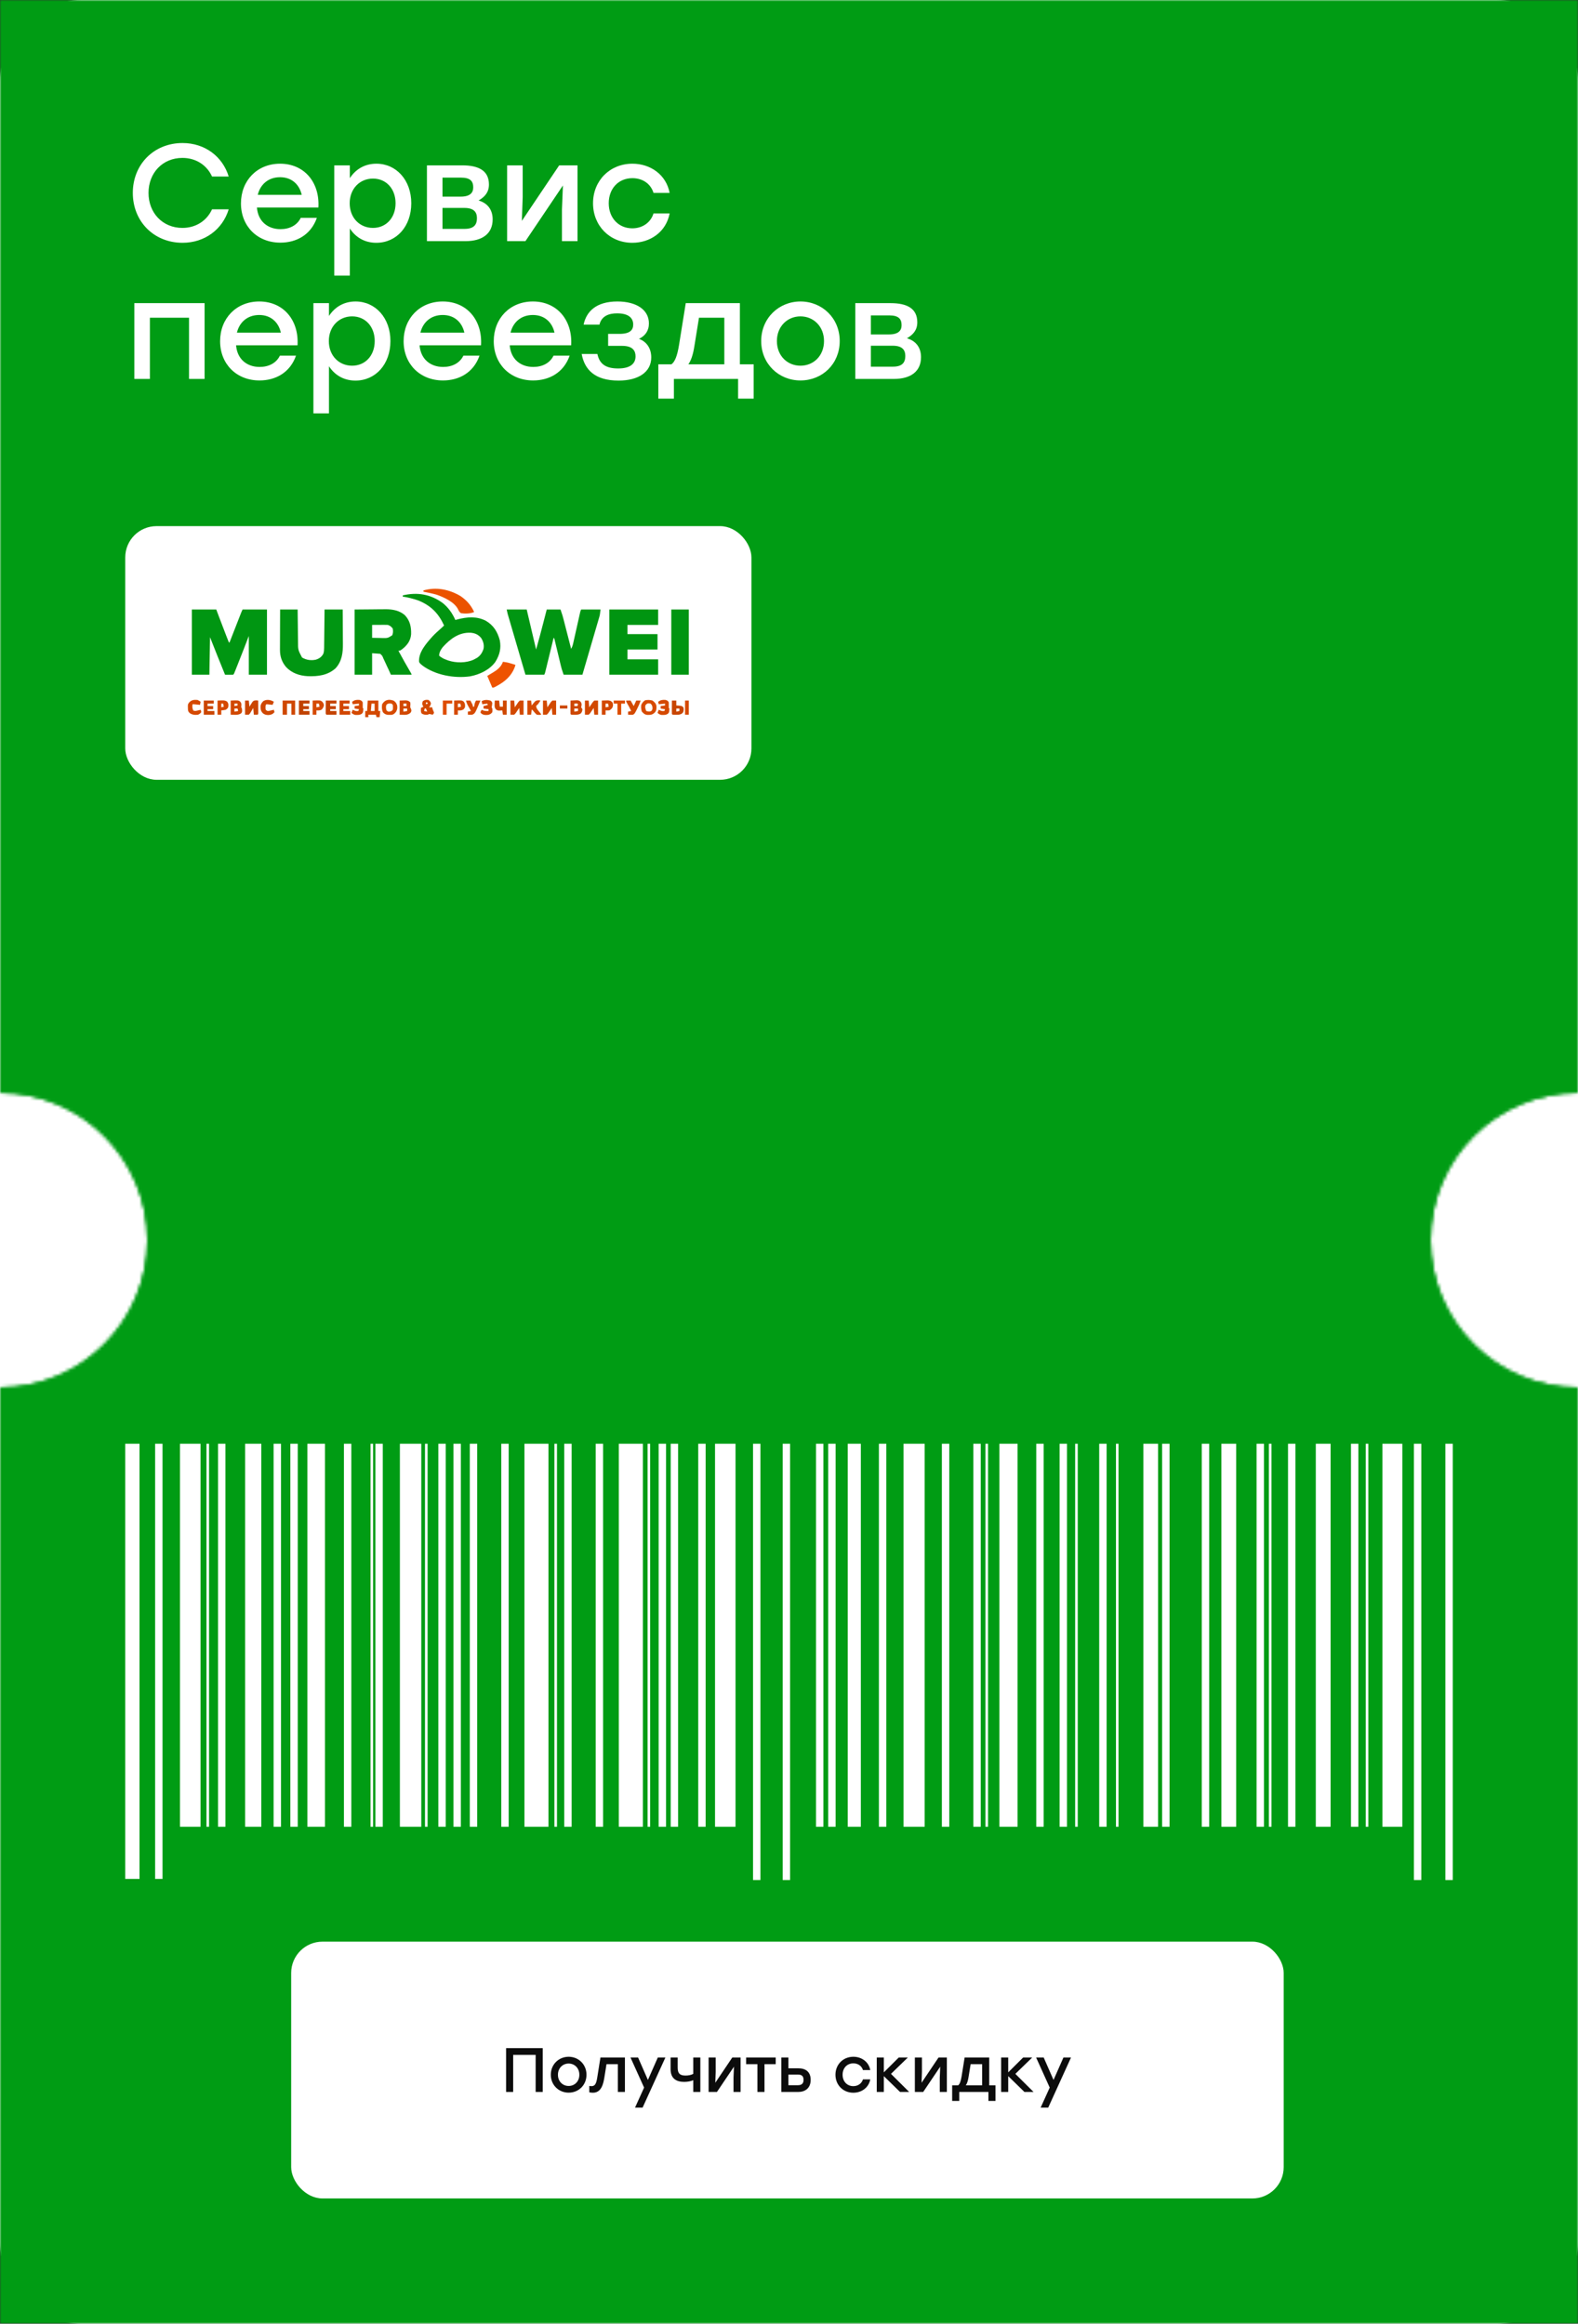
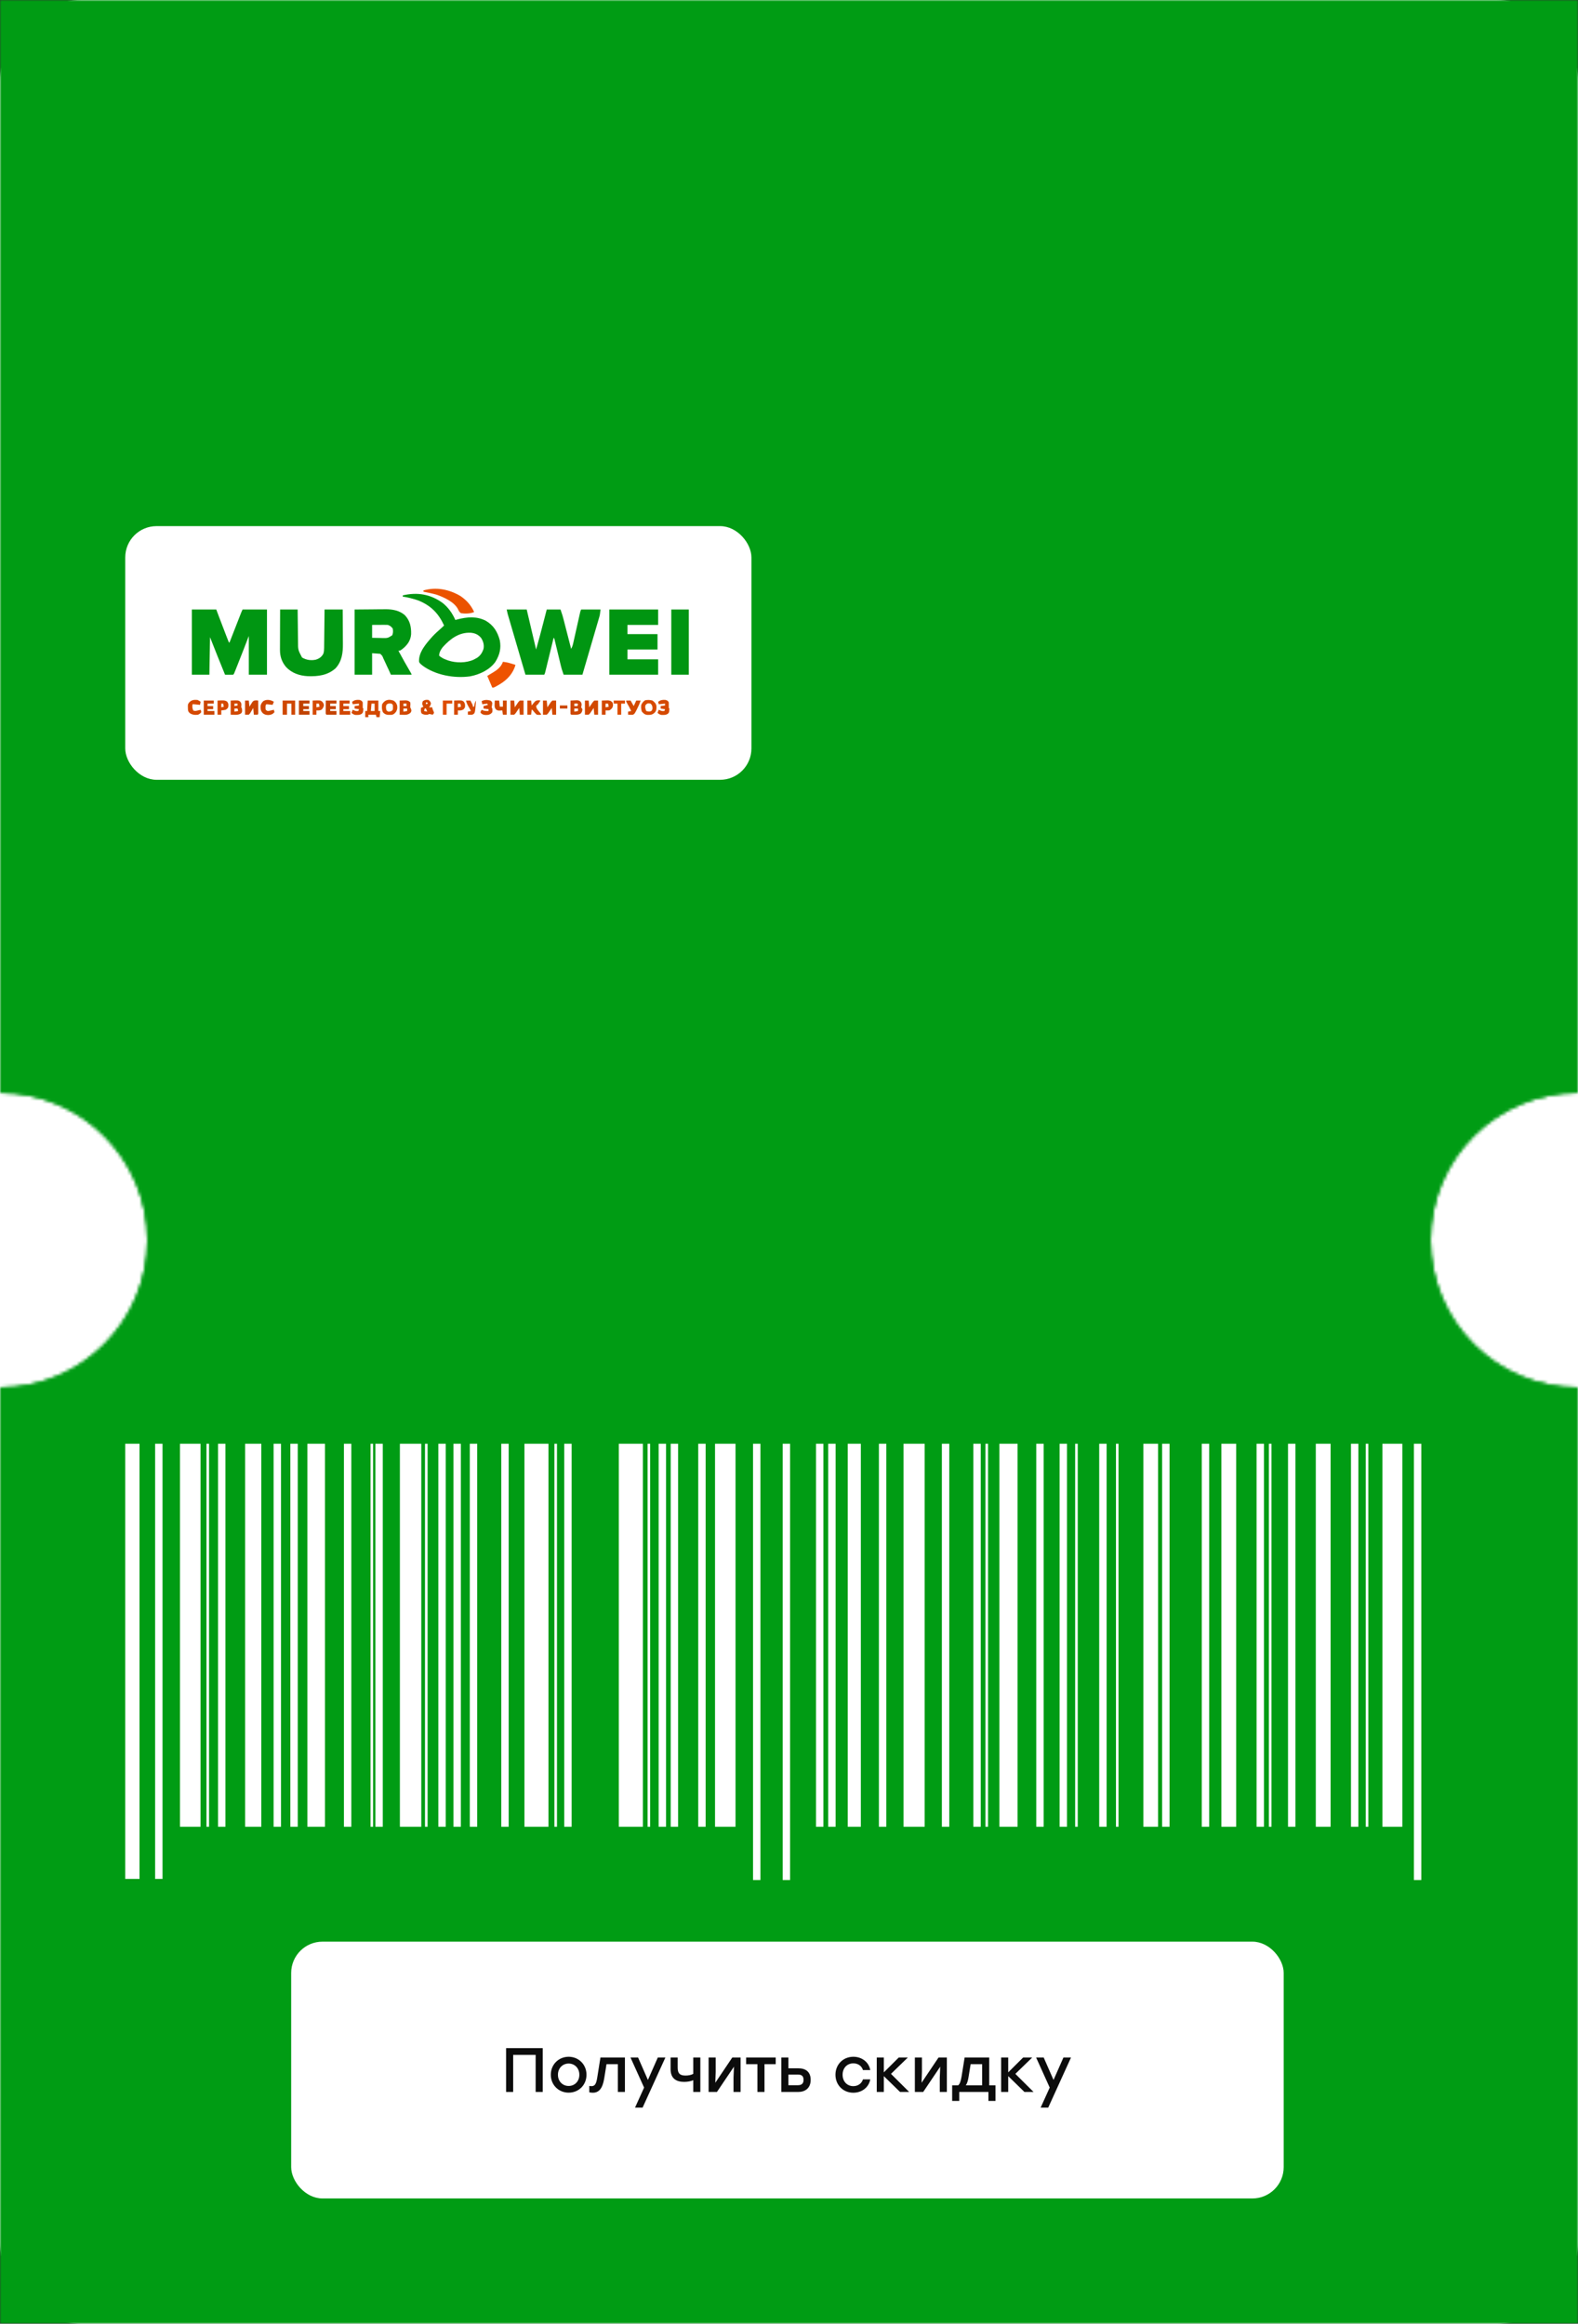
<svg xmlns="http://www.w3.org/2000/svg" width="504" height="742" viewBox="0 0 504 742" fill="none">
  <rect x="0" y="0" width="504" height="742" fill="#333333" stroke="none" />
  <path fill-rule="evenodd" clip-rule="evenodd" d="M0 26C0 11.641 11.641 0 26 0H478C492.359 0 504 11.641 504 26V349C478.043 349 457 370.043 457 396C457 421.957 478.043 443 504 443V716C504 730.359 492.359 742 478 742H26C11.641 742 0 730.359 0 716V443C25.957 443 47 421.957 47 396C47 370.043 25.957 349 0 349V26Z" fill="white" />
  <rect y="245" width="504" height="353" fill="white" />
  <mask id="mask0_8_2" style="mask-type:alpha" maskUnits="userSpaceOnUse" x="0" y="0" width="504" height="742">
    <mask id="path-3-inside-1_8_2" fill="white">
      <path fill-rule="evenodd" clip-rule="evenodd" d="M0 0H504V349C478.043 349 457 370.043 457 396C457 421.957 478.043 443 504 443V742H0V443C25.957 443 47 421.957 47 396C47 370.043 25.957 349 0 349V0Z" />
    </mask>
    <path fill-rule="evenodd" clip-rule="evenodd" d="M0 0H504V349C478.043 349 457 370.043 457 396C457 421.957 478.043 443 504 443V742H0V443C25.957 443 47 421.957 47 396C47 370.043 25.957 349 0 349V0Z" fill="white" />
    <path d="M504 0H505V-1H504V0ZM0 0V-1H-1V0H0ZM504 349V350H505V349H504ZM504 443H505V442H504V443ZM504 742V743H505V742H504ZM0 742H-1V743H0V742ZM0 443V442H-1V443H0ZM0 349H-1V350H0V349ZM504 0V-1H0V0V1H504V0ZM504 349H505V0H504H503V349H504ZM457 396H458C458 370.595 478.595 350 504 350V349V348C477.49 348 456 369.49 456 396H457ZM504 443V442C478.595 442 458 421.405 458 396H457H456C456 422.51 477.49 444 504 444V443ZM504 742H505V443H504H503V742H504ZM0 742V743H504V742V741H0V742ZM0 443H-1V742H0H1V443H0ZM47 396H46C46 421.405 25.405 442 0 442V443V444C26.51 444 48 422.51 48 396H47ZM0 349V350C25.405 350 46 370.595 46 396H47H48C48 369.49 26.51 348 0 348V349ZM0 0H-1V349H0H1V0H0Z" fill="black" mask="url(#path-3-inside-1_8_2)" />
  </mask>
  <g mask="url(#mask0_8_2)">
    <rect x="-118" width="731" height="742" fill="#009C14" />
  </g>
  <path d="M40 461L40 599.97L44.559 599.97L44.559 461L40 461Z" fill="white" />
  <path d="M49.545 461L49.545 599.97L51.908 599.97L51.908 461L49.545 461Z" fill="white" />
  <path d="M57.487 461L57.487 583.309L64.049 583.309L64.049 461L57.487 461Z" fill="white" />
  <path d="M69.641 461L69.641 583.309L72.005 583.309L72.005 461L69.641 461Z" fill="white" />
  <path d="M78.294 461L78.294 583.309L83.46 583.309L83.46 461L78.294 461Z" fill="white" />
  <path d="M87.386 461L87.386 583.309L89.75 583.309L89.75 461L87.386 461Z" fill="white" />
  <path d="M92.734 461L92.734 583.309L95.097 583.309L95.097 461L92.734 461Z" fill="white" />
  <path d="M98.171 461L98.171 583.309L103.789 583.309L103.789 461L98.171 461Z" fill="white" />
  <path d="M109.847 461L109.847 583.309L112.21 583.309L112.21 461L109.847 461Z" fill="white" />
  <path d="M119.895 461L119.895 583.309L122.258 583.309L122.258 461L119.895 461Z" fill="white" />
  <path d="M118.345 461L118.345 583.309L119.172 583.309L119.172 461L118.345 461Z" fill="white" />
  <path d="M135.742 461L135.742 583.309L136.568 583.309L136.568 461L135.742 461Z" fill="white" />
  <path d="M177.071 461L177.071 583.309L177.898 583.309L177.898 461L177.071 461Z" fill="white" />
  <path d="M206.828 461L206.828 583.309L207.655 583.309L207.655 461L206.828 461Z" fill="white" />
  <path d="M356.427 461L356.427 583.309L357.254 583.309L357.254 461L356.427 461Z" fill="white" />
  <path d="M343.396 461L343.396 583.309L344.223 583.309L344.223 461L343.396 461Z" fill="white" />
  <path d="M405.274 461L405.274 583.309L406.101 583.309L406.101 461L405.274 461Z" fill="white" />
  <path d="M436.206 461L436.206 583.309L437.033 583.309L437.033 461L436.206 461Z" fill="white" />
  <path d="M314.75 461L314.75 583.309L315.576 583.309L315.576 461L314.75 461Z" fill="white" />
  <path d="M65.947 461L65.947 583.309L66.773 583.309L66.773 461L65.947 461Z" fill="white" />
  <path d="M127.721 461L127.721 583.309L134.554 583.309L134.554 461L127.721 461Z" fill="white" />
  <path d="M140.004 461L140.004 583.309L142.368 583.309L142.368 461L140.004 461Z" fill="white" />
  <path d="M214.216 461L214.216 583.309L216.58 583.309L216.58 461L214.216 461Z" fill="white" />
  <path d="M144.834 461L144.834 583.309L147.198 583.309L147.198 461L144.834 461Z" fill="white" />
  <path d="M150.052 461L150.052 583.309L152.416 583.309L152.416 461L150.052 461Z" fill="white" />
  <path d="M160.101 461L160.101 583.309L162.464 583.309L162.464 461L160.101 461Z" fill="white" />
  <path d="M167.501 461L167.501 583.309L175.173 583.309L175.173 461L167.501 461Z" fill="white" />
  <path d="M180.21 461L180.21 583.309L182.573 583.309L182.573 461L180.21 461Z" fill="white" />
-   <path d="M190.258 461L190.258 583.309L192.621 583.309L192.621 461L190.258 461Z" fill="white" />
  <path d="M197.646 461L197.646 583.309L205.33 583.309L205.33 461L197.646 461Z" fill="white" />
  <path d="M210.367 461L210.367 583.309L212.731 583.309L212.731 461L210.367 461Z" fill="white" />
  <path d="M223.012 461L223.012 583.309L225.375 583.309L225.375 461L223.012 461Z" fill="white" />
  <path d="M228.371 461L228.371 583.309L234.919 583.309L234.919 461L228.371 461Z" fill="white" />
  <path d="M240.512 461.001L240.512 600.319L242.875 600.319L242.875 461.001L240.512 461.001Z" fill="white" />
  <path d="M249.979 461.001L249.979 600.319L252.342 600.319L252.342 461.001L249.979 461.001Z" fill="white" />
  <path d="M260.622 461L260.622 583.309L262.985 583.309L262.985 461L260.622 461Z" fill="white" />
  <path d="M264.521 461L264.521 583.309L266.885 583.309L266.885 461L264.521 461Z" fill="white" />
  <path d="M270.76 461L270.76 583.309L274.944 583.309L274.944 461L270.76 461Z" fill="white" />
  <path d="M280.717 461L280.717 583.309L283.081 583.309L283.081 461L280.717 461Z" fill="white" />
  <path d="M288.583 461L288.583 583.309L295.325 583.309L295.325 461L288.583 461Z" fill="white" />
  <path d="M300.827 461L300.827 583.309L303.19 583.309L303.19 461L300.827 461Z" fill="white" />
  <path d="M310.875 461L310.875 583.309L313.239 583.309L313.239 461L310.875 461Z" fill="white" />
  <path d="M319.206 461L319.206 583.309L325.005 583.309L325.005 461L319.206 461Z" fill="white" />
  <path d="M330.971 461L330.971 583.309L333.335 583.309L333.335 461L330.971 461Z" fill="white" />
  <path d="M338.424 461L338.424 583.309L340.787 583.309L340.787 461L338.424 461Z" fill="white" />
  <path d="M351.08 461L351.08 583.309L353.444 583.309L353.444 461L351.08 461Z" fill="white" />
  <path d="M365.185 461L365.185 583.309L369.873 583.309L369.873 461L365.185 461Z" fill="white" />
  <path d="M371.177 461L371.177 583.309L373.54 583.309L373.54 461L371.177 461Z" fill="white" />
  <path d="M383.834 461L383.834 583.309L386.198 583.309L386.198 461L383.834 461Z" fill="white" />
  <path d="M390.098 461L390.098 583.309L394.825 583.309L394.825 461L390.098 461Z" fill="white" />
  <path d="M401.334 461L401.334 583.309L403.698 583.309L403.698 461L401.334 461Z" fill="white" />
  <path d="M411.383 461L411.383 583.309L413.747 583.309L413.747 461L411.383 461Z" fill="white" />
  <path d="M420.255 461L420.255 583.309L424.982 583.309L424.982 461L420.255 461Z" fill="white" />
  <path d="M431.492 461L431.492 583.309L433.856 583.309L433.856 461L431.492 461Z" fill="white" />
  <path d="M441.54 461L441.54 583.309L447.894 583.309L447.894 461L441.54 461Z" fill="white" />
  <path d="M451.589 461.001L451.589 600.319L453.952 600.319L453.952 461.001L451.589 461.001Z" fill="white" />
-   <path d="M461.636 461.001L461.636 600.319L464 600.319L464 461.001L461.636 461.001Z" fill="white" />
  <rect x="40" y="168" width="200" height="81" rx="10" fill="white" />
  <path d="M61.281 194.629C63.853 194.629 66.426 194.629 69.077 194.629C69.365 195.399 69.654 196.168 69.951 196.961C70.686 198.913 71.43 200.861 72.188 202.804C72.273 203.025 72.359 203.246 72.448 203.474C72.567 203.778 72.567 203.778 72.688 204.089C72.793 204.357 72.793 204.357 72.9 204.632C73.04 205.029 73.04 205.029 73.275 205.235C73.324 205.108 73.374 204.981 73.425 204.85C73.94 203.531 74.456 202.212 74.972 200.893C75.164 200.4 75.357 199.908 75.549 199.415C75.826 198.708 76.102 198.001 76.378 197.294C76.465 197.073 76.551 196.851 76.64 196.623C76.72 196.419 76.8 196.215 76.883 196.004C76.953 195.823 77.024 195.643 77.097 195.457C77.272 195.022 77.272 195.022 77.472 194.629C80.045 194.629 82.618 194.629 85.268 194.629C85.268 201.499 85.268 208.37 85.268 215.448C83.355 215.448 81.442 215.448 79.471 215.448C79.471 211.365 79.471 207.281 79.471 203.074C78.49 205.612 78.49 205.612 77.51 208.15C76.813 209.954 76.106 211.755 75.38 213.548C75.312 213.717 75.244 213.886 75.174 214.06C75.111 214.214 75.048 214.368 74.983 214.527C74.901 214.73 74.901 214.73 74.816 214.938C74.674 215.252 74.674 215.252 74.474 215.448C74.037 215.462 73.599 215.464 73.162 215.46C72.803 215.458 72.803 215.458 72.437 215.455C72.159 215.451 72.159 215.451 71.875 215.448C70.24 211.468 68.657 207.469 67.078 203.467C67.012 207.421 66.946 211.375 66.878 215.448C65.031 215.448 63.184 215.448 61.281 215.448C61.281 208.578 61.281 201.707 61.281 194.629Z" fill="#009612" />
  <path d="M161.83 194.629C163.94 194.629 166.051 194.629 168.226 194.629C170.355 203.605 170.355 203.605 171.225 207.395C172.027 204.617 172.763 201.823 173.486 199.024C173.597 198.595 173.708 198.166 173.819 197.738C174.088 196.702 174.355 195.665 174.623 194.629C176.074 194.629 177.526 194.629 179.021 194.629C179.695 196.618 179.695 196.618 179.945 197.589C180.001 197.805 180.057 198.021 180.115 198.244C180.173 198.471 180.231 198.698 180.291 198.932C180.353 199.17 180.414 199.407 180.477 199.651C180.638 200.276 180.799 200.901 180.959 201.526C181.123 202.166 181.289 202.805 181.454 203.445C181.776 204.696 182.098 205.948 182.419 207.199C182.773 206.574 182.944 205.981 183.1 205.285C183.151 205.058 183.202 204.831 183.255 204.598C183.309 204.354 183.364 204.11 183.419 203.858C183.506 203.475 183.592 203.092 183.679 202.709C183.8 202.173 183.92 201.637 184.039 201.102C184.249 200.162 184.461 199.223 184.673 198.283C184.785 197.783 184.897 197.283 185.009 196.783C185.06 196.557 185.11 196.332 185.163 196.1C185.207 195.9 185.252 195.701 185.298 195.496C185.418 195.022 185.418 195.022 185.617 194.629C187.662 194.629 189.707 194.629 191.814 194.629C191.589 196.397 191.589 196.397 191.378 197.12C191.331 197.284 191.283 197.448 191.234 197.617C191.183 197.792 191.131 197.966 191.078 198.145C191.023 198.333 190.969 198.521 190.912 198.715C190.733 199.332 190.552 199.948 190.371 200.564C190.245 200.993 190.12 201.423 189.995 201.852C189.666 202.978 189.336 204.105 189.006 205.231C188.669 206.381 188.333 207.532 187.997 208.683C187.338 210.938 186.678 213.193 186.017 215.448C184.038 215.448 182.059 215.448 180.02 215.448C179.346 213.46 179.346 213.46 179.136 212.581C179.088 212.385 179.041 212.19 178.992 211.988C178.943 211.783 178.895 211.578 178.844 211.366C178.792 211.151 178.741 210.936 178.687 210.715C178.523 210.034 178.359 209.353 178.196 208.672C178.032 207.985 177.867 207.299 177.701 206.612C177.598 206.186 177.496 205.76 177.395 205.334C177.326 205.048 177.326 205.048 177.255 204.756C177.195 204.503 177.195 204.503 177.133 204.245C177.057 203.863 177.057 203.863 176.822 203.664C176.787 203.805 176.753 203.947 176.717 204.093C176.391 205.429 176.065 206.764 175.738 208.099C175.57 208.786 175.402 209.472 175.234 210.159C175.073 210.821 174.91 211.483 174.748 212.145C174.656 212.521 174.564 212.898 174.473 213.274C174.417 213.502 174.361 213.73 174.303 213.965C174.254 214.166 174.204 214.368 174.154 214.575C174.023 215.055 174.023 215.055 173.823 215.448C171.844 215.448 169.865 215.448 167.826 215.448C167.074 212.879 166.321 210.309 165.569 207.74C165.22 206.546 164.871 205.353 164.521 204.16C164.184 203.009 163.847 201.858 163.51 200.707C163.382 200.267 163.253 199.828 163.124 199.389C162.944 198.774 162.764 198.159 162.584 197.543C162.531 197.361 162.477 197.18 162.422 196.992C162.373 196.824 162.324 196.656 162.274 196.482C162.231 196.337 162.188 196.191 162.145 196.042C162.02 195.575 161.926 195.102 161.83 194.629Z" fill="#009612" />
  <path d="M141.465 192.604C143.285 194.1 144.478 195.849 145.438 197.968C145.646 197.911 145.854 197.854 146.069 197.796C149.192 196.985 152.232 196.705 155.195 198.238C157.653 199.692 158.893 201.74 159.631 204.449C160.118 206.992 159.587 209.127 158.231 211.323C156.401 213.9 153.184 215.402 150.104 215.972C145.108 216.663 139.106 215.589 135.005 212.572C134.105 211.836 134.105 211.836 133.844 211.323C133.636 208.234 136.193 205.413 138.117 203.246C138.949 202.355 139.844 201.544 140.764 200.743C141.135 200.417 141.493 200.087 141.84 199.736C140.06 195.843 137.569 193.286 133.444 191.683C131.881 191.163 130.279 190.743 128.646 190.504C128.646 190.375 128.646 190.245 128.646 190.112C133.325 189.03 137.565 189.724 141.465 192.604ZM141.44 206.61C140.741 207.487 140.327 208.226 140.241 209.359C140.967 209.984 141.636 210.344 142.539 210.673C142.87 210.796 142.87 210.796 143.208 210.921C145.696 211.735 148.924 211.729 151.308 210.631C151.569 210.487 151.569 210.487 151.835 210.341C151.992 210.256 152.149 210.171 152.311 210.083C153.426 209.373 154.021 208.43 154.433 207.199C154.683 205.904 154.349 204.763 153.634 203.664C152.713 202.615 151.756 202.186 150.349 202.043C146.595 201.872 143.807 203.999 141.44 206.61Z" fill="#009511" />
  <path d="M113.254 194.629C115.18 194.613 117.105 194.597 119.089 194.58C119.993 194.569 119.993 194.569 120.915 194.558C121.4 194.556 121.885 194.554 122.371 194.552C122.616 194.548 122.862 194.544 123.115 194.54C125.361 194.539 127.509 194.914 129.259 196.386C130.946 198.144 131.369 200.137 131.307 202.495C131.163 204.305 130.378 205.577 129.046 206.806C127.84 207.788 127.84 207.788 127.247 207.788C129.176 211.315 129.176 211.315 131.187 214.797C131.445 215.252 131.445 215.252 131.445 215.448C129.268 215.448 127.091 215.448 124.848 215.448C124.633 214.968 124.418 214.488 124.196 213.994C123.98 213.53 123.76 213.068 123.539 212.606C123.388 212.285 123.241 211.962 123.098 211.638C122.891 211.17 122.671 210.711 122.447 210.25C122.356 210.033 122.356 210.033 122.263 209.811C122.044 209.331 122.044 209.331 121.45 208.77C120.592 208.705 119.735 208.641 118.851 208.574C118.851 210.842 118.851 213.111 118.851 215.448C117.004 215.448 115.157 215.448 113.254 215.448C113.254 208.578 113.254 201.707 113.254 194.629ZM118.851 199.539C118.851 200.9 118.851 202.261 118.851 203.664C119.693 203.685 120.534 203.7 121.375 203.713C121.613 203.719 121.851 203.726 122.096 203.733C123.837 203.763 123.837 203.763 125.248 202.878C125.595 202.195 125.567 201.462 125.448 200.718C124.942 200.073 124.633 199.796 123.849 199.539C123.465 199.523 123.081 199.518 122.697 199.52C122.362 199.521 122.362 199.521 122.02 199.522C121.786 199.523 121.553 199.525 121.313 199.527C121.077 199.528 120.841 199.529 120.599 199.53C120.016 199.532 119.434 199.535 118.851 199.539Z" fill="#009612" />
  <path d="M194.613 194.629C199.758 194.629 204.904 194.629 210.205 194.629C210.205 196.249 210.205 197.87 210.205 199.539C206.973 199.539 203.74 199.539 200.41 199.539C200.41 200.511 200.41 201.484 200.41 202.485C203.576 202.485 206.743 202.485 210.005 202.485C210.005 204.106 210.005 205.726 210.005 207.395C206.839 207.395 203.672 207.395 200.41 207.395C200.41 208.432 200.41 209.469 200.41 210.538C203.642 210.538 206.875 210.538 210.205 210.538C210.205 212.158 210.205 213.779 210.205 215.448C205.06 215.448 199.914 215.448 194.613 215.448C194.613 208.578 194.613 201.707 194.613 194.629Z" fill="#009511" />
  <path d="M89.466 194.629C91.313 194.629 93.16 194.629 95.064 194.629C95.073 195.518 95.083 196.407 95.093 197.323C95.1 197.889 95.107 198.455 95.115 199.02C95.127 199.917 95.139 200.813 95.148 201.71C95.155 202.433 95.165 203.157 95.175 203.88C95.179 204.155 95.182 204.43 95.184 204.705C95.175 207.514 95.175 207.514 96.463 209.949C97.841 210.767 99.334 210.978 100.911 210.637C101.981 210.284 102.765 209.743 103.282 208.724C103.495 208.07 103.515 207.513 103.523 206.825C103.525 206.693 103.527 206.561 103.529 206.424C103.535 205.99 103.539 205.555 103.542 205.121C103.546 204.818 103.55 204.516 103.554 204.213C103.564 203.419 103.572 202.625 103.579 201.831C103.587 201.02 103.598 200.209 103.608 199.398C103.627 197.809 103.644 196.219 103.659 194.629C105.572 194.629 107.485 194.629 109.456 194.629C109.47 196.381 109.481 198.133 109.487 199.885C109.49 200.698 109.495 201.512 109.501 202.326C109.508 203.113 109.512 203.9 109.513 204.687C109.514 204.985 109.516 205.284 109.52 205.582C109.55 208.437 109.207 211.178 107.179 213.392C104.667 215.644 101.587 216.019 98.327 215.916C95.655 215.767 93.247 214.963 91.39 213.017C89.991 211.363 89.413 209.623 89.421 207.472C89.421 207.332 89.421 207.192 89.421 207.048C89.421 206.591 89.424 206.134 89.427 205.677C89.428 205.358 89.429 205.038 89.429 204.719C89.43 203.884 89.434 203.048 89.439 202.212C89.443 201.358 89.445 200.503 89.447 199.649C89.451 197.976 89.458 196.302 89.466 194.629Z" fill="#009612" />
  <path d="M214.403 194.629C216.25 194.629 218.097 194.629 220 194.629C220 201.499 220 208.37 220 215.448C218.153 215.448 216.306 215.448 214.403 215.448C214.403 208.578 214.403 201.707 214.403 194.629Z" fill="#009512" />
  <path d="M147.037 190.308C149.037 191.655 150.435 193.253 151.435 195.415C150.28 195.982 148.495 195.989 147.237 195.807C146.712 195.433 146.562 195.126 146.294 194.551C145.15 192.266 141.885 190.76 139.567 189.934C138.147 189.513 136.697 189.22 135.243 188.933C135.243 188.804 135.243 188.674 135.243 188.54C139.308 187.353 143.476 188.203 147.037 190.308Z" fill="#EB5200" />
  <path d="M160.63 211.323C162.02 211.45 163.305 211.885 164.628 212.305C163.962 214.923 162.021 217.052 159.709 218.446C157.771 219.573 157.771 219.573 157.232 219.573C156.44 217.725 156.44 217.725 155.633 215.841C156.145 215.505 156.662 215.2 157.194 214.896C158.694 214.009 160.057 213.014 160.63 211.323Z" fill="#EE5300" />
  <path d="M117.452 223.697C118.574 223.697 119.695 223.697 120.85 223.697C120.85 224.799 120.85 225.901 120.85 227.036C121.048 227.036 121.246 227.036 121.45 227.036C121.384 227.684 121.318 228.332 121.25 229C120.92 229 120.59 229 120.251 229C120.185 228.741 120.119 228.481 120.051 228.214C119.259 228.214 118.468 228.214 117.652 228.214C117.652 228.474 117.652 228.733 117.652 229C117.322 229 116.992 229 116.652 229C116.652 228.352 116.652 227.704 116.652 227.036C116.85 227.036 117.048 227.036 117.252 227.036C117.318 225.934 117.384 224.832 117.452 223.697ZM118.651 224.679C118.586 225.457 118.52 226.235 118.452 227.036C118.847 227.036 119.243 227.036 119.651 227.036C119.651 226.258 119.651 225.48 119.651 224.679C119.321 224.679 118.991 224.679 118.651 224.679Z" fill="#D34900" />
  <path d="M78.272 223.697C78.668 223.697 79.064 223.697 79.471 223.697C79.537 224.345 79.603 224.993 79.671 225.661C79.756 225.519 79.841 225.378 79.928 225.231C80.104 224.958 80.104 224.958 80.284 224.679C80.397 224.497 80.511 224.314 80.628 224.127C81.071 223.697 81.071 223.697 81.819 223.636C82.141 223.666 82.141 223.666 82.47 223.697C82.476 224.413 82.479 225.129 82.482 225.845C82.484 226.05 82.486 226.254 82.487 226.465C82.488 226.756 82.488 226.756 82.489 227.054C82.491 227.324 82.491 227.324 82.493 227.599C82.47 228.018 82.47 228.018 82.27 228.214C81.87 228.222 81.47 228.223 81.071 228.214C81.005 227.501 80.939 226.788 80.871 226.054C80.784 226.21 80.697 226.366 80.607 226.527C80.488 226.727 80.369 226.928 80.246 227.134C80.13 227.335 80.014 227.535 79.895 227.742C79.755 227.898 79.615 228.054 79.471 228.214C79.076 228.214 78.68 228.214 78.272 228.214C78.272 226.724 78.272 225.233 78.272 223.697Z" fill="#CA4600" />
  <path d="M186.817 223.697C187.213 223.697 187.608 223.697 188.016 223.697C188.082 224.41 188.148 225.123 188.216 225.858C188.318 225.702 188.419 225.546 188.524 225.385C188.661 225.184 188.799 224.984 188.941 224.777C189.075 224.577 189.21 224.376 189.348 224.17C189.502 224.014 189.657 223.858 189.815 223.697C190.211 223.697 190.607 223.697 191.015 223.697C191.015 225.188 191.015 226.678 191.015 228.214C190.619 228.214 190.223 228.214 189.815 228.214C189.749 227.501 189.683 226.788 189.615 226.054C189.514 226.21 189.412 226.366 189.308 226.527C189.17 226.727 189.033 226.928 188.891 227.134C188.756 227.335 188.622 227.535 188.483 227.742C188.329 227.898 188.175 228.054 188.016 228.214C187.62 228.214 187.225 228.214 186.817 228.214C186.817 226.724 186.817 225.233 186.817 223.697Z" fill="#D14800" />
  <path d="M173.424 223.697C173.819 223.697 174.215 223.697 174.623 223.697C174.689 224.41 174.755 225.123 174.823 225.858C174.924 225.702 175.026 225.546 175.131 225.385C175.268 225.184 175.406 224.984 175.548 224.777C175.682 224.577 175.817 224.376 175.955 224.17C176.109 224.014 176.263 223.858 176.422 223.697C176.818 223.697 177.214 223.697 177.622 223.697C177.622 225.188 177.622 226.678 177.622 228.214C177.226 228.214 176.83 228.214 176.422 228.214C176.356 227.501 176.29 226.788 176.222 226.054C176.121 226.21 176.019 226.366 175.915 226.527C175.777 226.727 175.639 226.928 175.498 227.134C175.363 227.335 175.229 227.535 175.09 227.742C174.936 227.898 174.782 228.054 174.623 228.214C174.227 228.214 173.831 228.214 173.424 228.214C173.424 226.724 173.424 225.233 173.424 223.697Z" fill="#D24900" />
  <path d="M163.029 223.697C163.425 223.697 163.821 223.697 164.228 223.697C164.294 224.41 164.36 225.123 164.428 225.858C164.53 225.702 164.631 225.546 164.736 225.385C164.873 225.184 165.011 224.984 165.153 224.777C165.287 224.577 165.422 224.376 165.56 224.17C165.715 224.014 165.869 223.858 166.027 223.697C166.423 223.697 166.819 223.697 167.227 223.697C167.227 225.188 167.227 226.678 167.227 228.214C166.831 228.214 166.435 228.214 166.027 228.214C165.961 227.501 165.895 226.788 165.828 226.054C165.726 226.21 165.624 226.366 165.52 226.527C165.382 226.727 165.245 226.928 165.103 227.134C164.968 227.335 164.834 227.535 164.695 227.742C164.541 227.898 164.387 228.054 164.228 228.214C163.833 228.214 163.437 228.214 163.029 228.214C163.029 226.724 163.029 225.233 163.029 223.697Z" fill="#D24900" />
  <path d="M125.698 223.722C126.378 224.177 126.579 224.507 126.847 225.268C126.957 226.128 126.911 226.529 126.485 227.294C126.026 227.848 125.72 228.184 124.98 228.267C124.809 228.266 124.638 228.265 124.461 228.263C124.29 228.264 124.119 228.266 123.943 228.267C123.203 228.188 122.788 227.977 122.3 227.429C121.937 226.573 121.911 225.789 122.05 224.875C122.9 223.443 124.127 223.187 125.698 223.722ZM123.462 224.986C123.158 225.671 123.261 226.126 123.449 226.84C124.001 227.291 124.001 227.291 124.561 227.183C125.078 227.068 125.078 227.068 125.448 226.643C125.512 226.268 125.512 226.268 125.498 225.858C125.499 225.72 125.5 225.582 125.501 225.44C125.479 225.024 125.479 225.024 125.048 224.679C124.368 224.594 124.006 224.554 123.462 224.986Z" fill="#D64A00" />
  <path d="M208.406 223.697C209.041 224.204 209.543 224.637 209.66 225.455C209.698 226.299 209.692 226.858 209.131 227.527C208.329 228.277 207.794 228.292 206.717 228.284C205.888 228.171 205.563 227.834 205.008 227.232C204.759 226.5 204.702 225.833 204.808 225.072C205.145 224.408 205.414 224.018 206.045 223.611C206.865 223.45 207.599 223.47 208.406 223.697ZM206.207 225.084C205.941 225.852 206.124 226.29 206.407 227.036C206.945 227.183 207.31 227.256 207.856 227.122C208.258 226.848 208.258 226.848 208.393 226.287C208.408 225.539 208.32 225.233 207.806 224.679C207.043 224.523 206.757 224.527 206.207 225.084Z" fill="#D74A00" />
  <path d="M182.219 223.697C182.669 223.67 183.119 223.651 183.569 223.636C183.819 223.624 184.069 223.613 184.327 223.601C185.018 223.697 185.018 223.697 185.513 224.154C185.899 224.821 185.779 225.125 185.617 225.858C185.815 226.149 185.815 226.149 186.017 226.447C185.975 226.998 185.894 227.328 185.555 227.772C184.896 228.252 184.179 228.241 183.381 228.239C183.205 228.239 183.029 228.24 182.848 228.24C182.419 228.214 182.419 228.214 182.219 228.018C182.202 227.697 182.198 227.375 182.2 227.054C182.2 226.859 182.201 226.665 182.202 226.465C182.203 226.26 182.205 226.056 182.207 225.845C182.208 225.64 182.208 225.435 182.209 225.223C182.212 224.715 182.215 224.206 182.219 223.697ZM183.419 224.679C183.419 224.938 183.419 225.198 183.419 225.465C183.748 225.465 184.078 225.465 184.418 225.465C184.484 225.27 184.55 225.076 184.618 224.875C184.405 224.621 184.405 224.621 183.906 224.667C183.745 224.671 183.584 224.675 183.419 224.679ZM183.419 226.25C183.419 226.574 183.419 226.898 183.419 227.232C183.814 227.168 184.21 227.103 184.618 227.036C184.618 226.777 184.618 226.517 184.618 226.25C184.222 226.25 183.826 226.25 183.419 226.25Z" fill="#CD4700" />
  <path d="M127.647 223.697C128.059 223.685 128.471 223.673 128.896 223.66C129.244 223.65 129.244 223.65 129.599 223.639C130.295 223.701 130.568 223.792 131.045 224.286C131.095 224.888 131.095 224.888 131.045 225.465C131.018 225.898 131.018 225.898 131.295 226.41C131.445 227.036 131.445 227.036 131.12 227.588C130.093 228.518 129.078 228.214 127.647 228.214C127.647 226.724 127.647 225.233 127.647 223.697ZM128.846 224.679C128.846 224.938 128.846 225.198 128.846 225.465C129.176 225.465 129.506 225.465 129.846 225.465C129.846 225.205 129.846 224.946 129.846 224.679C129.516 224.679 129.186 224.679 128.846 224.679ZM128.846 226.25C128.846 226.574 128.846 226.898 128.846 227.232C129.242 227.168 129.638 227.103 130.046 227.036C130.046 226.777 130.046 226.517 130.046 226.25C129.65 226.25 129.254 226.25 128.846 226.25Z" fill="#D14800" />
  <path d="M90.266 223.697C91.585 223.697 92.905 223.697 94.264 223.697C94.264 225.188 94.264 226.678 94.264 228.214C93.868 228.214 93.472 228.214 93.064 228.214C93.064 227.048 93.064 225.881 93.064 224.679C92.603 224.679 92.141 224.679 91.665 224.679C91.665 225.846 91.665 227.012 91.665 228.214C91.203 228.214 90.742 228.214 90.266 228.214C90.266 226.724 90.266 225.233 90.266 223.697Z" fill="#CF4800" />
  <path d="M73.674 223.697C76.145 223.6 76.145 223.6 76.754 224.061C77.143 224.575 77.14 224.838 77.073 225.465C77.043 225.872 77.043 225.872 77.272 226.25C77.363 227.299 77.363 227.299 77.023 227.785C76.012 228.458 74.87 228.214 73.674 228.214C73.674 226.724 73.674 225.233 73.674 223.697ZM74.874 224.679C74.874 224.938 74.874 225.198 74.874 225.465C75.204 225.4 75.533 225.335 75.873 225.268C75.873 225.074 75.873 224.879 75.873 224.679C75.543 224.679 75.213 224.679 74.874 224.679ZM74.874 226.25C74.874 226.574 74.874 226.898 74.874 227.232C75.269 227.168 75.665 227.103 76.073 227.036C76.007 226.777 75.941 226.517 75.873 226.25C75.543 226.25 75.213 226.25 74.874 226.25Z" fill="#D14800" />
  <path d="M136.842 223.501C137.259 223.783 137.404 224.011 137.617 224.458C137.653 225.058 137.383 225.376 137.042 225.858C137.372 225.858 137.702 225.858 138.042 225.858C138.066 225.967 138.091 226.076 138.117 226.189C138.233 226.661 138.233 226.661 138.479 227.146C138.533 227.304 138.586 227.462 138.641 227.625C138.509 227.82 138.377 228.014 138.242 228.214C138.052 228.178 137.862 228.141 137.667 228.104C137.062 227.962 137.062 227.962 136.642 228.214C135.861 228.264 135.305 228.255 134.643 227.822C134.348 227.241 134.431 226.694 134.443 226.054C134.707 225.924 134.971 225.795 135.243 225.661C135.173 225.552 135.103 225.442 135.031 225.33C134.794 224.757 134.841 224.473 135.043 223.893C135.737 223.439 136.027 223.417 136.842 223.501ZM136.043 224.286C136.043 224.481 136.043 224.675 136.043 224.875C136.241 224.811 136.438 224.746 136.642 224.679C136.576 224.549 136.51 224.42 136.442 224.286C136.311 224.286 136.179 224.286 136.043 224.286ZM135.643 226.25C135.577 226.51 135.511 226.769 135.443 227.036C135.938 227.133 135.938 227.133 136.442 227.232C136.311 226.908 136.179 226.584 136.043 226.25C135.911 226.25 135.779 226.25 135.643 226.25Z" fill="#D34900" />
  <path d="M95.463 223.697C96.585 223.697 97.706 223.697 98.862 223.697C98.862 224.021 98.862 224.345 98.862 224.679C98.202 224.679 97.542 224.679 96.862 224.679C96.862 224.938 96.862 225.198 96.862 225.465C97.456 225.465 98.05 225.465 98.662 225.465C98.662 225.789 98.662 226.113 98.662 226.447C98.068 226.447 97.474 226.447 96.862 226.447C96.862 226.641 96.862 226.836 96.862 227.036C97.522 227.036 98.182 227.036 98.862 227.036C98.862 227.425 98.862 227.814 98.862 228.214C97.74 228.214 96.619 228.214 95.463 228.214C95.463 226.724 95.463 225.233 95.463 223.697Z" fill="#C04200" />
  <path d="M104.059 223.697C105.18 223.697 106.302 223.697 107.457 223.697C107.457 224.021 107.457 224.345 107.457 224.679C106.797 224.679 106.138 224.679 105.458 224.679C105.458 224.938 105.458 225.198 105.458 225.465C106.052 225.465 106.646 225.465 107.257 225.465C107.257 225.789 107.257 226.113 107.257 226.447C106.664 226.447 106.07 226.447 105.458 226.447C105.458 226.641 105.458 226.836 105.458 227.036C106.118 227.036 106.778 227.036 107.457 227.036C107.457 227.425 107.457 227.814 107.457 228.214C106.928 228.22 106.399 228.224 105.87 228.227C105.72 228.228 105.569 228.23 105.413 228.232C105.028 228.233 104.644 228.225 104.259 228.214C104.059 228.018 104.059 228.018 104.036 227.599C104.037 227.419 104.038 227.239 104.039 227.054C104.04 226.859 104.041 226.665 104.041 226.465C104.043 226.26 104.045 226.056 104.046 225.845C104.047 225.64 104.048 225.435 104.049 225.223C104.051 224.715 104.055 224.206 104.059 223.697Z" fill="#C44300" />
  <path d="M168.426 223.697C168.822 223.697 169.218 223.697 169.626 223.697C169.692 224.216 169.758 224.734 169.825 225.268C169.91 225.155 169.995 225.041 170.082 224.925C171.052 223.719 171.052 223.719 172.012 223.599C172.315 223.647 172.315 223.647 172.624 223.697C171.888 224.82 171.888 224.82 171.462 225.195C171.384 225.284 171.305 225.373 171.225 225.465C171.308 226.19 171.676 226.617 172.137 227.171C172.824 228.001 172.824 228.001 172.824 228.214C172.212 228.313 172.212 228.313 171.425 228.214C170.995 227.836 170.655 227.435 170.302 226.987C170.211 226.873 170.119 226.76 170.025 226.643C169.959 226.643 169.893 226.643 169.825 226.643C169.76 227.162 169.694 227.68 169.626 228.214C169.23 228.214 168.834 228.214 168.426 228.214C168.426 226.724 168.426 225.233 168.426 223.697Z" fill="#D44900" />
  <path d="M108.457 223.697C109.512 223.697 110.568 223.697 111.655 223.697C111.655 224.021 111.655 224.345 111.655 224.679C110.995 224.679 110.336 224.679 109.656 224.679C109.656 224.938 109.656 225.198 109.656 225.465C110.25 225.465 110.843 225.465 111.455 225.465C111.455 225.789 111.455 226.113 111.455 226.447C110.861 226.447 110.268 226.447 109.656 226.447C109.656 226.641 109.656 226.836 109.656 227.036C110.382 227.036 111.107 227.036 111.855 227.036C111.855 227.425 111.855 227.814 111.855 228.214C110.734 228.214 109.612 228.214 108.457 228.214C108.457 226.724 108.457 225.233 108.457 223.697Z" fill="#D14600" />
  <path d="M65.079 223.697C66.134 223.697 67.19 223.697 68.277 223.697C68.277 224.021 68.277 224.345 68.277 224.679C67.617 224.679 66.958 224.679 66.278 224.679C66.278 224.938 66.278 225.198 66.278 225.465C66.872 225.465 67.466 225.465 68.077 225.465C68.077 225.789 68.077 226.113 68.077 226.447C67.484 226.447 66.89 226.447 66.278 226.447C66.278 226.641 66.278 226.836 66.278 227.036C67.004 227.036 67.729 227.036 68.477 227.036C68.477 227.425 68.477 227.814 68.477 228.214C67.356 228.214 66.234 228.214 65.079 228.214C65.079 226.724 65.079 225.233 65.079 223.697Z" fill="#CB4600" />
-   <path d="M214.603 223.697C215.064 223.697 215.526 223.697 216.002 223.697C216.002 224.216 216.002 224.734 216.002 225.268C216.186 225.276 216.186 225.276 216.374 225.284C217.685 225.374 217.685 225.374 218.226 225.796C218.466 226.42 218.393 226.794 218.201 227.429C217.8 227.973 217.458 228.088 216.802 228.214C216.456 228.232 216.11 228.24 215.765 228.239C215.589 228.239 215.413 228.24 215.231 228.24C214.803 228.214 214.803 228.214 214.603 228.018C214.585 227.697 214.581 227.375 214.583 227.054C214.584 226.859 214.585 226.665 214.585 226.465C214.587 226.26 214.589 226.056 214.59 225.845C214.591 225.64 214.592 225.435 214.593 225.223C214.595 224.715 214.599 224.206 214.603 223.697ZM216.002 226.25C216.002 226.574 216.002 226.898 216.002 227.232C216.332 227.168 216.662 227.103 217.002 227.036C217.002 226.777 217.002 226.517 217.002 226.25C216.672 226.25 216.342 226.25 216.002 226.25Z" fill="#C84500" />
  <path d="M87.467 224.09C87.335 224.414 87.203 224.738 87.067 225.072C86.925 225.055 86.784 225.039 86.637 225.022C86.362 224.992 86.362 224.992 86.081 224.961C85.897 224.941 85.714 224.92 85.525 224.899C85.299 224.887 85.299 224.887 85.069 224.875C84.691 225.247 84.821 225.773 84.803 226.268C84.825 226.392 84.846 226.516 84.869 226.643C85.431 227.102 85.431 227.102 86.055 226.975C86.764 226.819 86.764 226.819 87.467 226.643C87.533 226.902 87.599 227.162 87.667 227.429C87.047 228.079 86.566 228.284 85.681 228.325C84.962 228.297 84.522 228.203 83.957 227.76C83.283 227.031 83.199 226.454 83.213 225.478C83.307 224.798 83.615 224.399 84.069 223.893C85.105 223.225 86.481 223.444 87.467 224.09Z" fill="#CF4700" />
  <path d="M212.604 223.501C213.156 223.7 213.34 223.768 213.603 224.286C213.612 224.679 213.611 225.072 213.603 225.465C213.603 225.659 213.603 225.854 213.603 226.054C213.669 226.119 213.735 226.184 213.803 226.25C213.732 227.501 213.732 227.501 213.256 227.96C212.729 228.257 212.408 228.293 211.804 228.288C211.635 228.29 211.466 228.291 211.292 228.293C210.718 228.2 210.438 227.997 210.005 227.625C210.137 227.301 210.269 226.977 210.405 226.643C210.553 226.708 210.702 226.773 210.855 226.84C211.432 227.081 211.432 227.081 212.204 227.036C212.27 226.841 212.336 226.647 212.404 226.447C211.942 226.382 211.48 226.317 211.005 226.25C211.005 225.991 211.005 225.732 211.005 225.465C211.697 225.367 211.697 225.367 212.404 225.268C212.404 225.074 212.404 224.879 212.404 224.679C211.744 224.744 211.085 224.809 210.405 224.875C210.339 224.616 210.273 224.357 210.205 224.09C211.025 223.504 211.597 223.411 212.604 223.501Z" fill="#D44900" />
  <path d="M114.853 223.501C115.405 223.7 115.589 223.768 115.853 224.286C115.861 224.679 115.861 225.072 115.853 225.465C115.853 225.659 115.853 225.854 115.853 226.054C115.919 226.119 115.985 226.184 116.053 226.25C115.982 227.501 115.982 227.501 115.505 227.96C114.978 228.257 114.658 228.293 114.054 228.288C113.885 228.29 113.716 228.291 113.542 228.293C112.968 228.2 112.688 227.997 112.255 227.625C112.387 227.301 112.519 226.977 112.655 226.643C112.803 226.708 112.951 226.773 113.104 226.84C113.682 227.081 113.682 227.081 114.454 227.036C114.52 226.841 114.586 226.647 114.654 226.447C114.192 226.382 113.73 226.317 113.254 226.25C113.254 225.991 113.254 225.732 113.254 225.465C113.947 225.367 113.947 225.367 114.654 225.268C114.654 225.074 114.654 224.879 114.654 224.679C113.994 224.744 113.334 224.809 112.655 224.875C112.589 224.616 112.523 224.357 112.455 224.09C113.275 223.504 113.847 223.411 114.853 223.501Z" fill="#D44900" />
  <path d="M156.632 223.697C157.057 224.016 157.057 224.016 157.232 224.483C157.157 225.195 157.157 225.195 157.032 225.858C157.098 225.987 157.164 226.117 157.232 226.25C157.307 226.815 157.307 226.815 157.232 227.429C156.792 227.977 156.452 228.18 155.749 228.29C154.893 228.327 154.404 228.342 153.709 227.822C153.618 227.692 153.527 227.562 153.434 227.429C153.566 227.169 153.698 226.91 153.834 226.643C153.974 226.708 154.114 226.773 154.258 226.84C154.885 227.054 155.374 227.066 156.032 227.036C156.032 226.842 156.032 226.647 156.032 226.447C155.505 226.382 154.977 226.317 154.433 226.25C154.433 225.991 154.433 225.732 154.433 225.465C154.895 225.335 155.357 225.205 155.833 225.072C155.767 224.942 155.701 224.813 155.633 224.679C155.105 224.744 154.577 224.809 154.034 224.875C153.968 224.551 153.902 224.227 153.834 223.893C154.765 223.392 155.629 223.439 156.632 223.697Z" fill="#D54900" />
  <path d="M63.08 223.501C63.667 223.795 63.667 223.795 64.079 224.09C64.013 224.414 63.947 224.738 63.879 225.072C63.74 225.058 63.6 225.044 63.456 225.029C63.274 225.011 63.092 224.992 62.905 224.974C62.724 224.955 62.543 224.937 62.357 224.918C61.894 224.869 61.894 224.869 61.48 224.875C61.394 225.905 61.394 225.905 61.705 226.852C62.275 227.132 62.674 226.985 63.28 226.84C63.436 226.803 63.593 226.767 63.754 226.729C63.862 226.701 63.969 226.672 64.079 226.643C64.217 226.999 64.217 226.999 64.279 227.429C63.975 227.813 63.723 227.997 63.28 228.214C62.316 228.33 61.647 228.302 60.781 227.846C60.238 227.393 60.106 227.248 60.027 226.566C59.965 224.863 59.965 224.863 60.544 224.164C61.365 223.45 62.009 223.428 63.08 223.501Z" fill="#D54900" />
  <path d="M158.031 223.697C158.493 223.697 158.955 223.697 159.431 223.697C159.497 224.345 159.563 224.993 159.631 225.661C159.96 225.661 160.29 225.661 160.63 225.661C160.63 225.013 160.63 224.365 160.63 223.697C161.026 223.697 161.422 223.697 161.83 223.697C161.83 225.188 161.83 226.678 161.83 228.214C161.434 228.214 161.038 228.214 160.63 228.214C160.564 227.761 160.498 227.307 160.43 226.84C160.183 226.856 159.936 226.872 159.681 226.889C159.08 226.928 158.878 226.873 158.381 226.52C157.929 225.918 157.949 225.567 157.982 224.826C157.989 224.615 157.996 224.403 158.003 224.185C158.013 224.024 158.022 223.863 158.031 223.697Z" fill="#CF4800" />
  <path d="M192.214 223.697C192.626 223.685 193.039 223.673 193.463 223.66C193.811 223.65 193.811 223.65 194.166 223.639C194.865 223.702 195.127 223.8 195.612 224.286C195.847 224.993 195.878 225.323 195.562 226.005C195.213 226.447 195.213 226.447 194.613 226.84C193.976 226.864 193.976 226.864 193.414 226.84C193.414 227.293 193.414 227.747 193.414 228.214C193.018 228.214 192.622 228.214 192.214 228.214C192.214 226.724 192.214 225.233 192.214 223.697ZM193.414 224.679C193.414 225.068 193.414 225.457 193.414 225.858C193.743 225.793 194.073 225.728 194.413 225.661C194.347 225.337 194.281 225.013 194.213 224.679C193.949 224.679 193.685 224.679 193.414 224.679Z" fill="#D24800" />
  <path d="M99.861 223.697C102.336 223.6 102.336 223.6 102.933 224.069C103.275 224.503 103.426 224.723 103.459 225.268C103.302 225.844 103.131 226.177 102.71 226.606C102.134 226.905 101.701 226.882 101.06 226.84C101.06 227.293 101.06 227.747 101.06 228.214C100.665 228.214 100.269 228.214 99.861 228.214C99.861 226.724 99.861 225.233 99.861 223.697ZM101.06 224.679C101.06 225.068 101.06 225.457 101.06 225.858C101.39 225.793 101.72 225.728 102.06 225.661C101.994 225.337 101.928 225.013 101.86 224.679C101.596 224.679 101.332 224.679 101.06 224.679Z" fill="#D54A00" />
  <path d="M145.038 223.697C147.503 223.6 147.503 223.6 148.114 224.044C148.544 224.63 148.565 224.977 148.526 225.68C148.436 226.054 148.436 226.054 148.012 226.545C147.362 226.878 146.96 226.906 146.237 226.84C146.237 227.293 146.237 227.747 146.237 228.214C145.842 228.214 145.446 228.214 145.038 228.214C145.038 226.724 145.038 225.233 145.038 223.697ZM146.237 224.679C146.237 225.068 146.237 225.457 146.237 225.858C146.567 225.793 146.897 225.728 147.237 225.661C147.171 225.337 147.105 225.013 147.037 224.679C146.773 224.679 146.509 224.679 146.237 224.679Z" fill="#D54A00" />
  <path d="M69.477 223.697C71.674 223.602 71.674 223.602 72.525 224.004C73.01 224.667 73.005 225.059 72.875 225.858C72.562 226.324 72.562 226.324 72.075 226.643C71.326 226.79 71.326 226.79 70.676 226.84C70.676 227.293 70.676 227.747 70.676 228.214C70.28 228.214 69.884 228.214 69.477 228.214C69.477 226.724 69.477 225.233 69.477 223.697ZM70.676 224.679C70.676 225.068 70.676 225.457 70.676 225.858C70.94 225.793 71.204 225.728 71.475 225.661C71.409 225.337 71.344 225.013 71.275 224.679C71.078 224.679 70.88 224.679 70.676 224.679Z" fill="#D54900" />
  <path d="M200.01 223.697C200.472 223.697 200.934 223.697 201.409 223.697C201.739 224.28 202.069 224.864 202.409 225.465C202.673 224.881 202.937 224.298 203.209 223.697C203.67 223.697 204.132 223.697 204.608 223.697C204.324 224.603 203.953 225.442 203.521 226.287C203.461 226.408 203.401 226.529 203.339 226.653C202.729 227.854 202.729 227.854 202.209 228.214C201.664 228.291 201.163 228.241 200.61 228.214C200.61 227.89 200.61 227.566 200.61 227.232C200.94 227.168 201.27 227.103 201.609 227.036C200.966 225.739 200.966 225.739 200.248 224.483C200.01 224.09 200.01 224.09 200.01 223.697Z" fill="#D34900" />
-   <path d="M148.836 223.697C149.298 223.697 149.76 223.697 150.235 223.697C150.37 223.95 150.503 224.204 150.635 224.458C150.709 224.599 150.784 224.741 150.86 224.886C151.035 225.268 151.035 225.268 151.035 225.661C151.167 225.661 151.299 225.661 151.435 225.661C151.46 225.483 151.484 225.305 151.51 225.121C151.619 224.563 151.749 224.183 152.035 223.697C152.496 223.697 152.958 223.697 153.434 223.697C151.731 227.812 151.731 227.812 150.835 228.214C150.086 228.251 150.086 228.251 149.436 228.214C149.436 227.89 149.436 227.566 149.436 227.232C149.766 227.168 150.096 227.103 150.435 227.036C150.353 226.894 150.271 226.751 150.187 226.605C149.117 224.719 149.117 224.719 148.836 223.697Z" fill="#D64A00" />
+   <path d="M148.836 223.697C149.298 223.697 149.76 223.697 150.235 223.697C150.37 223.95 150.503 224.204 150.635 224.458C150.709 224.599 150.784 224.741 150.86 224.886C151.035 225.268 151.035 225.268 151.035 225.661C151.167 225.661 151.299 225.661 151.435 225.661C151.46 225.483 151.484 225.305 151.51 225.121C151.619 224.563 151.749 224.183 152.035 223.697C151.731 227.812 151.731 227.812 150.835 228.214C150.086 228.251 150.086 228.251 149.436 228.214C149.436 227.89 149.436 227.566 149.436 227.232C149.766 227.168 150.096 227.103 150.435 227.036C150.353 226.894 150.271 226.751 150.187 226.605C149.117 224.719 149.117 224.719 148.836 223.697Z" fill="#D64A00" />
  <path d="M196.012 223.697C197.2 223.697 198.387 223.697 199.61 223.697C199.61 224.021 199.61 224.345 199.61 224.679C199.215 224.679 198.819 224.679 198.411 224.679C198.411 225.846 198.411 227.012 198.411 228.214C198.015 228.214 197.619 228.214 197.212 228.214C197.212 227.048 197.212 225.881 197.212 224.679C196.816 224.679 196.42 224.679 196.012 224.679C196.012 224.355 196.012 224.031 196.012 223.697Z" fill="#DD4C00" />
  <path d="M141.44 223.697C142.429 223.697 143.419 223.697 144.438 223.697C144.438 224.021 144.438 224.345 144.438 224.679C143.845 224.679 143.251 224.679 142.639 224.679C142.639 225.846 142.639 227.012 142.639 228.214C142.243 228.214 141.848 228.214 141.44 228.214C141.44 226.724 141.44 225.233 141.44 223.697Z" fill="#DE4D00" />
-   <path d="M218.801 223.697C219.196 223.697 219.592 223.697 220 223.697C220 225.188 220 226.678 220 228.214C219.604 228.214 219.208 228.214 218.801 228.214C218.801 226.724 218.801 225.233 218.801 223.697Z" fill="#D54900" />
  <path d="M178.821 225.268C179.613 225.268 180.404 225.268 181.22 225.268C181.22 225.592 181.22 225.916 181.22 226.25C180.428 226.25 179.637 226.25 178.821 226.25C178.821 225.926 178.821 225.602 178.821 225.268Z" fill="#CB4600" />
-   <path d="M58.304 77.528C49.152 77.528 42.42 70.708 42.42 61.6C42.42 52.492 49.152 45.672 58.304 45.672C65.432 45.672 71.108 49.984 73.044 56.364H67.72C66.092 52.756 62.616 50.424 58.26 50.424C51.968 50.424 47.436 55.176 47.436 61.6C47.436 68.024 51.968 72.776 58.26 72.776C62.616 72.776 66.092 70.444 67.72 66.836H73.044C71.108 73.216 65.432 77.528 58.304 77.528ZM89.544 77.484C82.196 77.484 76.96 72.248 76.96 64.944C76.96 57.64 82.152 52.272 89.456 52.272C97.244 52.272 102.172 58.3 101.688 66.264H82.064C82.416 70.708 85.54 73.172 89.588 73.172C92.492 73.172 94.912 71.94 96.056 69.564H101.204C99.312 74.976 94.692 77.484 89.544 77.484ZM82.328 62.216H96.364C95.616 58.872 93.152 56.584 89.456 56.584C85.672 56.584 83.12 58.916 82.328 62.216ZM106.761 88V52.8H111.733V56.892C113.537 54.12 116.397 52.272 120.225 52.272C126.561 52.272 131.357 57.508 131.357 64.9C131.357 72.292 126.649 77.528 120.181 77.528C116.397 77.528 113.537 75.724 111.733 72.952V88H106.761ZM111.689 64.9C111.689 69.564 114.901 72.776 119.125 72.776C123.305 72.776 126.341 69.564 126.341 64.9C126.341 60.28 123.349 57.024 119.125 57.024C114.901 57.024 111.689 60.28 111.689 64.9ZM136.361 77V52.8H147.625C152.861 52.8 156.161 54.472 156.161 58.916C156.161 61.38 154.885 62.832 152.861 64.02C155.853 64.9 157.349 67.1 157.349 70.048C157.349 74.624 154.049 77 148.681 77H136.361ZM141.333 73.084H148.373C151.453 73.084 152.333 71.676 152.333 69.652C152.333 67.672 151.277 66.396 148.329 66.396H141.333V73.084ZM141.333 62.788H147.141C150.133 62.788 151.145 61.556 151.145 59.84C151.145 57.904 150.265 56.716 147.229 56.716H141.333V62.788ZM184.454 52.8V77H179.482V66.88L179.79 59.224L167.822 77H161.97V52.8H166.942V62.92L166.678 70.532L178.602 52.8H184.454ZM201.949 77.528C194.777 77.528 189.409 72.116 189.409 64.9C189.409 57.684 194.777 52.272 201.993 52.272C207.713 52.272 212.773 55.748 213.873 61.6H208.725C207.801 58.564 205.117 56.892 201.993 56.892C197.505 56.892 194.425 60.236 194.425 64.9C194.425 69.608 197.593 72.908 201.949 72.908C205.117 72.908 207.801 71.148 208.725 68.156H213.873C212.729 74.14 207.625 77.528 201.949 77.528ZM47.876 121H42.904V96.8H65.344V121H60.372V101.464H47.876V121ZM82.883 121.484C75.535 121.484 70.299 116.248 70.299 108.944C70.299 101.64 75.492 96.272 82.796 96.272C90.584 96.272 95.511 102.3 95.028 110.264H75.403C75.755 114.708 78.879 117.172 82.927 117.172C85.832 117.172 88.251 115.94 89.395 113.564H94.543C92.651 118.976 88.031 121.484 82.883 121.484ZM75.668 106.216H89.704C88.956 102.872 86.492 100.584 82.796 100.584C79.011 100.584 76.46 102.916 75.668 106.216ZM100.101 132V96.8H105.073V100.892C106.877 98.12 109.737 96.272 113.565 96.272C119.901 96.272 124.697 101.508 124.697 108.9C124.697 116.292 119.989 121.528 113.521 121.528C109.737 121.528 106.877 119.724 105.073 116.952V132H100.101ZM105.029 108.9C105.029 113.564 108.241 116.776 112.465 116.776C116.645 116.776 119.681 113.564 119.681 108.9C119.681 104.28 116.689 101.024 112.465 101.024C108.241 101.024 105.029 104.28 105.029 108.9ZM141.493 121.484C134.145 121.484 128.909 116.248 128.909 108.944C128.909 101.64 134.101 96.272 141.405 96.272C149.193 96.272 154.121 102.3 153.637 110.264H134.013C134.365 114.708 137.489 117.172 141.537 117.172C144.441 117.172 146.861 115.94 148.005 113.564H153.153C151.261 118.976 146.641 121.484 141.493 121.484ZM134.277 106.216H148.313C147.565 102.872 145.101 100.584 141.405 100.584C137.621 100.584 135.069 102.916 134.277 106.216ZM170.282 121.484C162.934 121.484 157.698 116.248 157.698 108.944C157.698 101.64 162.89 96.272 170.194 96.272C177.982 96.272 182.91 102.3 182.426 110.264H162.802C163.154 114.708 166.278 117.172 170.326 117.172C173.23 117.172 175.65 115.94 176.794 113.564H181.942C180.05 118.976 175.43 121.484 170.282 121.484ZM163.066 106.216H177.102C176.354 102.872 173.89 100.584 170.194 100.584C166.41 100.584 163.858 102.916 163.066 106.216ZM197.575 121.528C190.007 121.528 186.707 118.052 185.783 113.036H190.799C191.503 116.38 193.659 117.656 197.443 117.656C201.315 117.656 202.987 116.116 202.987 113.784C202.987 112.112 202.195 110.44 198.719 110.44H194.231V106.612H197.839C201.227 106.612 202.239 105.38 202.239 103.62C202.239 101.64 200.875 100.056 197.091 100.056C194.495 100.056 192.119 100.892 191.459 103.664H186.399C187.279 99.44 190.447 96.272 197.179 96.272C203.339 96.272 207.255 98.956 207.255 103.268C207.255 105.688 206.023 107.272 204.087 108.196C206.683 109.164 208.003 111.408 208.003 114.136C208.003 118.8 203.911 121.528 197.575 121.528ZM240.715 116.336V127.292H235.743V121H215.239V127.292H210.267V116.336H214.447C215.547 115.544 216.295 113.696 216.867 110.22L219.023 96.8H236.315V116.336H240.715ZM219.859 116.336H231.343V101.464H223.247L221.795 110.44C221.355 113.3 220.695 115.148 219.859 116.336ZM255.66 96.272C262.612 96.272 268.2 101.596 268.2 108.9C268.2 116.16 262.7 121.484 255.66 121.484C248.664 121.484 243.12 116.116 243.12 108.9C243.12 101.596 248.752 96.272 255.66 96.272ZM248.136 108.9C248.136 113.564 251.436 116.776 255.66 116.776C259.884 116.776 263.184 113.564 263.184 108.9C263.184 104.236 259.84 101.024 255.66 101.024C251.48 101.024 248.136 104.236 248.136 108.9ZM273.174 121V96.8H284.438C289.674 96.8 292.974 98.472 292.974 102.916C292.974 105.38 291.698 106.832 289.674 108.02C292.666 108.9 294.162 111.1 294.162 114.048C294.162 118.624 290.862 121 285.494 121H273.174ZM278.146 117.084H285.186C288.266 117.084 289.146 115.676 289.146 113.652C289.146 111.672 288.09 110.396 285.142 110.396H278.146V117.084ZM278.146 106.788H283.954C286.946 106.788 287.958 105.556 287.958 103.84C287.958 101.904 287.078 100.716 284.042 100.716H278.146V106.788Z" fill="white" />
  <rect x="93" y="620" width="317" height="82" rx="10" fill="white" />
  <path d="M171.08 668V656.16H163.9V668H161.64V654H173.34V668H171.08ZM181.621 656.76C184.781 656.76 187.321 659.18 187.321 662.5C187.321 665.8 184.821 668.22 181.621 668.22C178.441 668.22 175.921 665.78 175.921 662.5C175.921 659.18 178.481 656.76 181.621 656.76ZM178.201 662.5C178.201 664.62 179.701 666.08 181.621 666.08C183.541 666.08 185.041 664.62 185.041 662.5C185.041 660.38 183.521 658.92 181.621 658.92C179.721 658.92 178.201 660.38 178.201 662.5ZM189.334 668.24C188.974 668.24 188.574 668.18 188.214 668.12V666.08C188.434 666.1 188.654 666.14 188.874 666.14C189.934 666.14 190.394 665.56 190.734 663.52L191.774 657H199.594V668H197.334V659.12H193.714L192.974 663.72C192.434 667 191.214 668.24 189.334 668.24ZM212.518 657L205.238 673H202.818L205.718 666.6L201.378 657H203.798L206.938 664.16L210.098 657H212.518ZM218.524 664.78C216.084 664.78 214.184 663.76 214.184 660.76V657H216.444V660.22C216.444 662 217.064 662.76 218.964 662.76C219.844 662.76 220.804 662.58 221.424 662.22V657H223.684V668H221.424V664.24C220.664 664.56 219.664 664.78 218.524 664.78ZM236.54 657V668H234.28V663.4L234.42 659.92L228.98 668H226.32V657H228.58V661.6L228.46 665.06L233.88 657H236.54ZM238.312 659.12V657H247.752V659.12H244.172V668H241.912V659.12H238.312ZM254.983 660.44C257.243 660.44 258.923 661.5 258.923 664.14C258.923 666.78 257.163 668 254.903 668H249.543V657H251.803V660.44H254.983ZM251.803 665.84H254.843C256.223 665.84 256.643 665.12 256.643 664.14C256.643 663.12 256.243 662.44 254.863 662.44H251.803V665.84ZM272.539 668.24C269.279 668.24 266.839 665.78 266.839 662.5C266.839 659.22 269.279 656.76 272.559 656.76C275.159 656.76 277.459 658.34 277.959 661H275.619C275.199 659.62 273.979 658.86 272.559 658.86C270.519 658.86 269.119 660.38 269.119 662.5C269.119 664.64 270.559 666.14 272.539 666.14C273.979 666.14 275.199 665.34 275.619 663.98H277.959C277.439 666.7 275.119 668.24 272.539 668.24ZM282.291 657V661.74L287.051 657H289.951L284.571 662.22L290.391 668H287.471L282.291 662.94V668H280.031V657H282.291ZM302.419 657V668H300.159V663.4L300.299 659.92L294.859 668H292.199V657H294.459V661.6L294.339 665.06L299.759 657H302.419ZM317.953 665.88V670.86H315.693V668H306.373V670.86H304.113V665.88H306.013C306.513 665.52 306.853 664.68 307.113 663.1L308.093 657H315.953V665.88H317.953ZM308.473 665.88H313.693V659.12H310.013L309.353 663.2C309.153 664.5 308.853 665.34 308.473 665.88ZM322.018 657V661.74L326.778 657H329.678L324.298 662.22L330.118 668H327.198L322.018 662.94V668H319.757V657H322.018ZM342.069 657L334.789 673H332.369L335.269 666.6L330.929 657H333.349L336.489 664.16L339.649 657H342.069Z" fill="#0C0C0C" />
</svg>